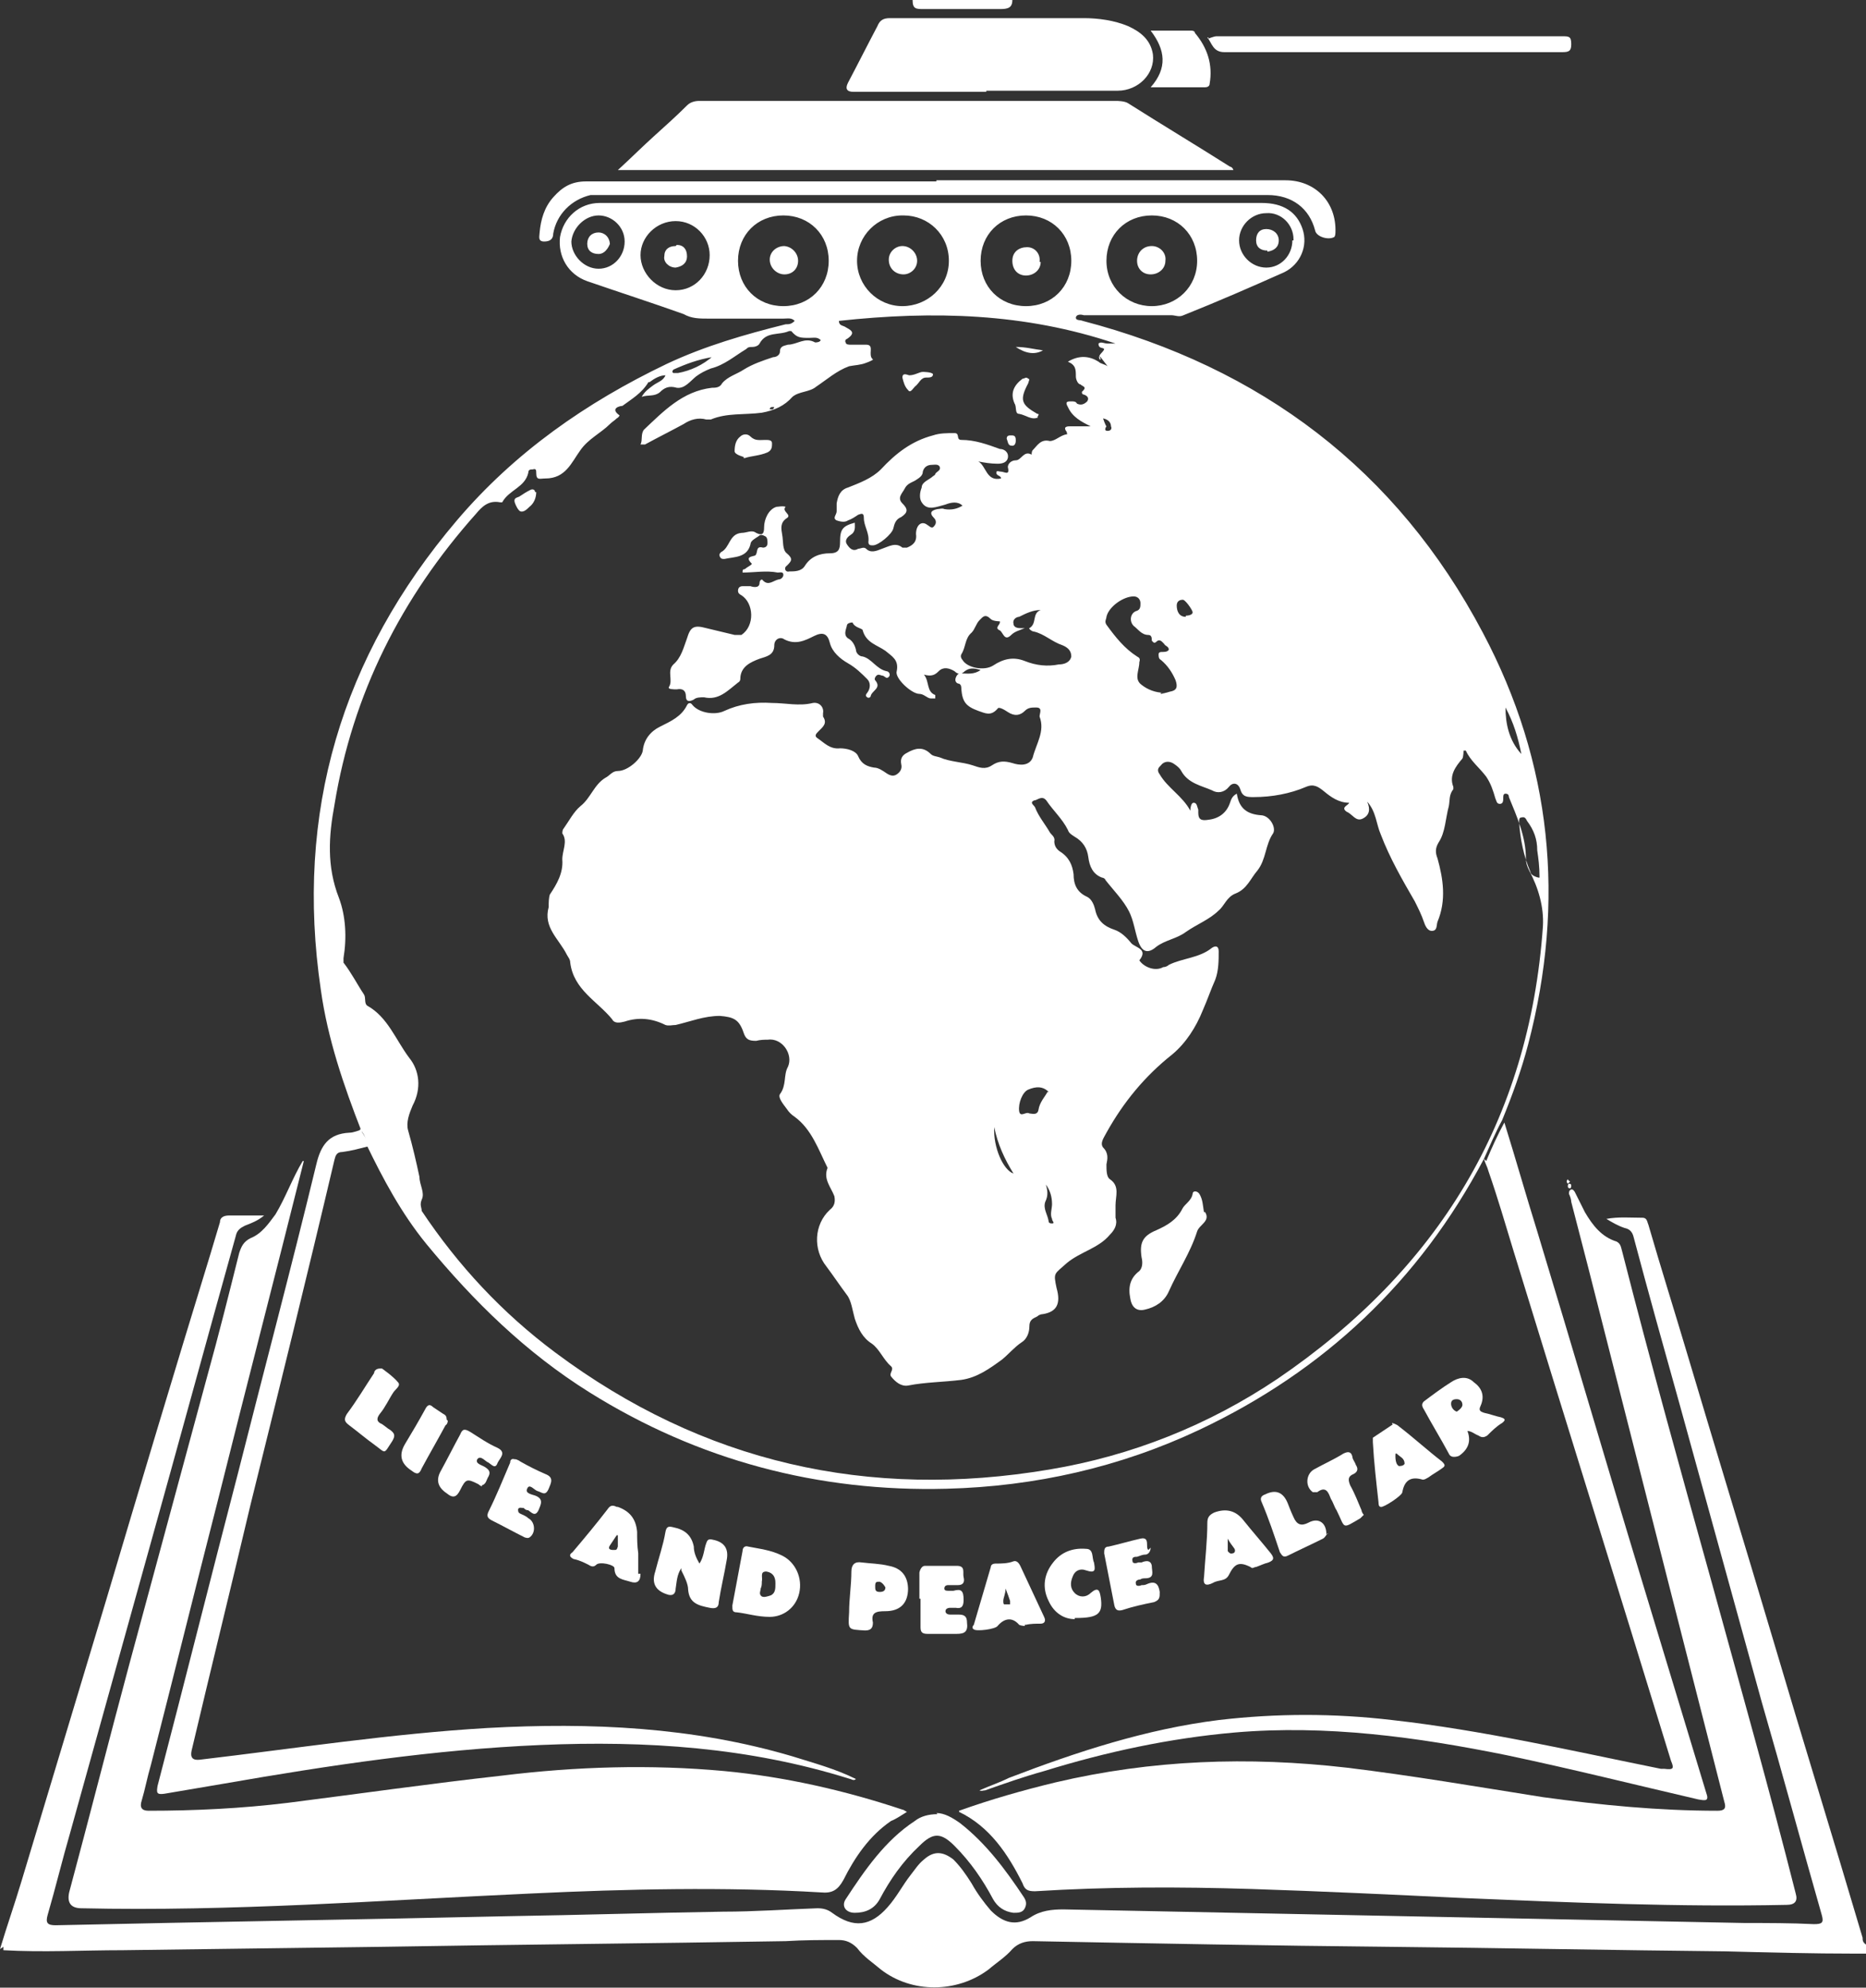
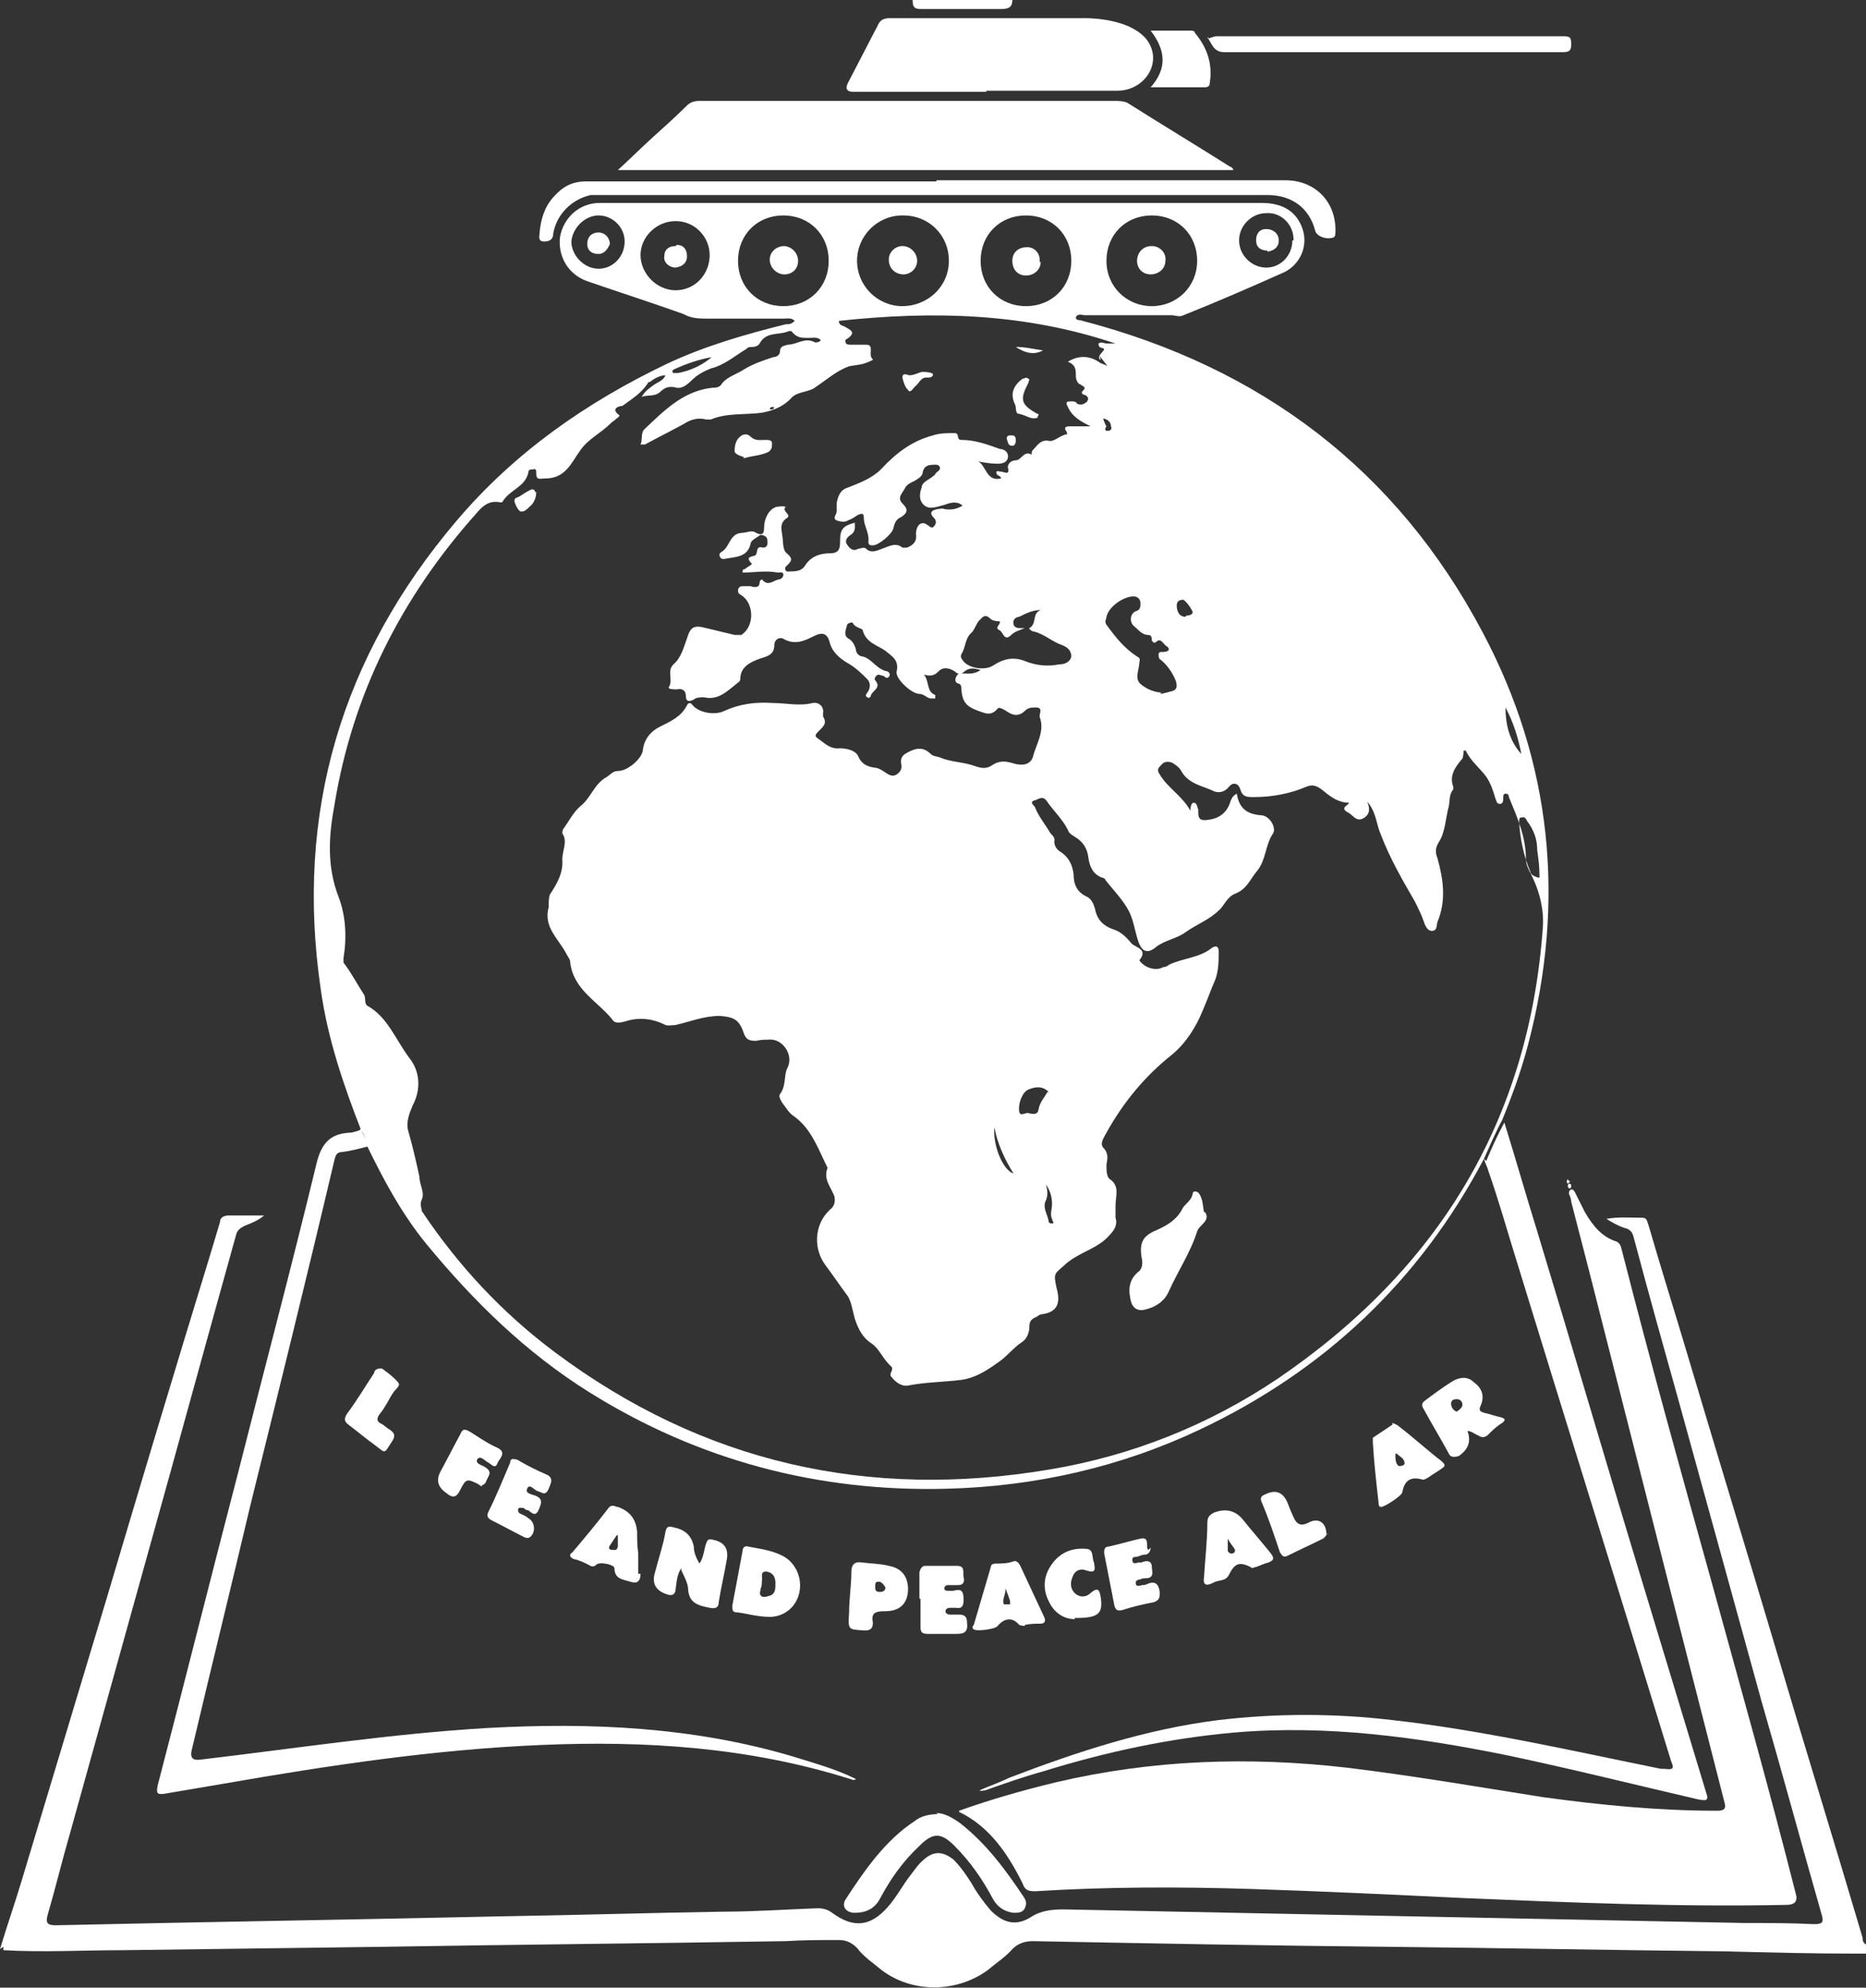
<svg xmlns="http://www.w3.org/2000/svg" id="Layer_2" data-name="Layer 2" viewBox="0 0 16.46 17.53">
  <rect x="0" y="0" width="16.46" height="17.53" fill="#333333" stroke="none" />
  <g id="Layer_2-2" data-name="Layer 2">
    <g id="Layer_1-2" data-name="Layer 1-2">
      <g>
        <path d="M0,17.19c.06-.2,.13-.4,.19-.6l.75-2.49c.3-1.01,.6-2.01,.91-3.02,.03-.1,.06-.2,.09-.3,0-.04,.03-.06,.08-.06h.31c-.06,.05-.12,.07-.17,.09-.04,.02-.07,.04-.08,.09-.26,.93-.51,1.85-.77,2.78-.23,.83-.46,1.65-.69,2.48-.07,.24-.13,.49-.2,.73-.02,.07,0,.09,.07,.09,1.33-.03,2.66-.05,3.99-.08,.63-.01,1.27-.03,1.9-.04,.28,0,.55-.02,.83-.03,.05,0,.09,.01,.13,.04,.19,.14,.34,.12,.49-.05,.08-.09,.13-.19,.2-.28,.04-.05,.07-.1,.12-.14,.09-.08,.17-.07,.26,0,.06,.06,.11,.13,.16,.21,.05,.09,.11,.17,.17,.24,.11,.11,.22,.14,.35,.06,.09-.06,.19-.07,.29-.07,2,.04,4.01,.08,6.01,.12,.2,0,.41,0,.61,.01,.07,0,.09-.01,.07-.08-.18-.63-.35-1.26-.53-1.88-.24-.87-.48-1.74-.72-2.61-.14-.5-.28-1-.41-1.49-.01-.04-.03-.07-.08-.08-.06-.02-.11-.05-.16-.08,.11-.02,.21-.01,.32-.01,.04,0,.04,.04,.05,.06,.11,.38,.23,.76,.34,1.13,.25,.84,.51,1.69,.76,2.53,.26,.88,.53,1.75,.79,2.63,0,.02,0,.04,.03,.06v.08h-.09c-.38,0-.77-.01-1.15-.02-.99-.01-1.98-.03-2.96-.04-1.05-.01-2.1-.03-3.15-.05-.07,0-.13,.02-.18,.07-.06,.07-.14,.12-.21,.18-.28,.21-.68,.21-.95,0-.07-.06-.15-.11-.21-.19-.05-.05-.1-.07-.16-.07-.16,0-.31,0-.47,.01-1.19,.02-2.38,.03-3.56,.05-.76,.01-1.53,.02-2.29,.03-.35,0-.7,.02-1.05,0v-.03l-.03,.02Z" style="fill: #fff;" />
        <path d="M8.93,0c0,.07-.04,.08-.11,.08h-.67c-.07,0-.1,0-.1-.08h.88Z" style="fill: #fff;" />
        <path d="M3.19,9.98c-.16-.41-.3-.82-.36-1.25-.23-1.56,.18-2.94,1.2-4.14,.51-.6,1.14-1.04,1.85-1.38,.34-.16,.69-.26,1.05-.35,.03,0,.05,0,.08-.03-.03-.03-.06-.02-.1-.02h-.66c-.08,0-.15,0-.22-.04-.28-.1-.56-.19-.85-.29-.17-.06-.26-.22-.24-.39,.03-.17,.17-.3,.35-.3h5.84c.19,0,.31,.08,.36,.23,.05,.15-.02,.31-.16,.38-.29,.13-.59,.26-.89,.38-.04,.02-.07,0-.11,0h-.77s-.06-.02-.07,.02c0,.03,.04,.02,.06,.03,1.57,.41,2.77,1.31,3.53,2.75,.61,1.15,.73,2.37,.4,3.63-.06,.23-.14,.45-.23,.67-.06,.11-.11,.23-.16,.34-.57,1.08-1.41,1.87-2.51,2.39-.7,.33-1.45,.5-2.23,.52-1.13,.03-2.19-.25-3.15-.85-.56-.35-1.02-.8-1.44-1.31-.22-.27-.38-.57-.53-.88,0-.05-.02-.1-.06-.13h.02ZM9.71,3.17h.01s-.01,0-.02,0c-.02-.04,.03-.06,.04-.09-.01-.02-.05,0-.05-.05,.02-.02,.05,0,.08,0,.02,0,.05,0,.07,0-.8-.27-1.61-.29-2.44-.2,0,.04,.03,.04,.05,.05,.05,.03,.11,.05,.02,.11-.01,0-.02,.02-.01,.03,0,.02,.03,.02,.04,.02,.05,0,.09,0,.14,0,.08,0,.01,.09,.06,.13,.01,0-.03,.02-.06,.03-.05,.02-.1,.02-.15,.03-.11,.04-.2,.12-.29,.18-.06,.05-.15,.04-.21,.09-.07,.08-.16,.12-.27,.14-.15,.02-.31,0-.45,.06h-.04c-.07-.02-.14,0-.2,.04-.11,.06-.23,.12-.34,.18-.02,0-.05,0-.04,0,.02-.04,0-.09,.03-.13,.17-.16,.34-.34,.6-.37,.03,0,.07,0,.09-.04,.05-.06,.13-.08,.19-.12,.08-.05,.17-.08,.26-.11,.03,0,.06-.02,.06-.05,0-.05,.04-.05,.07-.06,.08,0,.15-.07,.24-.02,.01,0,.04,0,.05-.02-.03-.03-.06-.02-.1-.02-.08,0-.11,0-.16-.06h-.02c-.09,.04-.2,0-.26,.11-.01,.02-.04,.03-.06,.03-.03,0-.04,0-.06,.02-.1,.06-.19,.14-.31,.17-.05,.02-.09,.04-.13,.07-.05,.04-.1,.11-.17,.1-.07-.02-.11,0-.15,.04-.05,.04-.1,.02-.16,.04,.03-.05,.06-.07,.1-.1s.09-.04,.11-.09h0c-.05,0-.1,.03-.14,.06h-.01c-.06,.1-.15,.15-.23,.21-.02,0-.11,.02-.03,.08,.01,0,0,.02-.02,.03-.02,.02-.04,.03-.06,.05-.08,.08-.19,.13-.26,.23-.08,.11-.13,.25-.31,.25-.05,0-.08,.02-.08-.05,0-.02,0-.04-.03-.03-.02,0-.04,0-.04,.03-.03,.13-.17,.15-.23,.26h-.02c-.1-.02-.16,.04-.21,.1-.66,.74-1.09,1.59-1.25,2.57-.05,.27-.07,.54,.04,.82,.06,.16,.07,.35,.04,.53v.04c.07,.09,.12,.19,.18,.28,.02,.03,0,.08,.03,.1,.18,.1,.25,.3,.37,.46,.09,.11,.11,.27,.03,.42-.03,.07-.06,.15-.04,.22,.04,.14,.07,.27,.1,.41,0,.07,.05,.14,.02,.2-.02,.05,0,.07,0,.1,.32,.48,.71,.9,1.18,1.25,1.3,.97,2.76,1.3,4.36,1.03,.72-.12,1.4-.39,2.01-.8,1.41-.96,2.22-2.27,2.34-3.99,.01-.17-.04-.34-.12-.49-.02-.04-.03-.07-.03-.11,0-.19-.08-.37-.15-.54,0-.02-.01-.03-.03-.03s-.02,.02-.02,.04,0,.05-.03,.05-.03-.03-.04-.05c-.02-.07-.04-.13-.08-.19-.06-.08-.14-.14-.18-.23h-.02s0,.05-.01,.07c-.06,.07-.12,.15-.08,.25v.02c-.04,.05-.03,.1-.04,.15-.03,.11-.03,.23-.09,.32-.03,.05-.03,.09-.01,.14,.05,.18,.08,.37,0,.56-.01,.03,0,.08-.05,.08-.04,0-.06-.05-.07-.08-.02-.06-.05-.12-.08-.18-.11-.19-.22-.38-.3-.59-.04-.09-.04-.2-.12-.29,.03,.07,.02,.12-.04,.15s-.09-.04-.14-.06c-.06-.04,.02-.06,.02-.08-.09,0-.16-.05-.22-.1-.05-.04-.09-.07-.16-.04-.14,.06-.3,.09-.46,.09-.06,0-.1,0-.12-.07-.02-.06-.07-.06-.1-.02-.04,.05-.1,.06-.15,.03-.09-.04-.21-.06-.27-.17-.01-.02-.03-.04-.06-.06-.04-.03-.09-.03-.12,.01-.02,.02-.04,.04-.01,.08,.07,.12,.2,.19,.27,.32h0s0-.07,.03-.07,.03,.04,.04,.06v.03c0,.06,.03,.07,.09,.06,.09-.01,.16-.06,.19-.15,.01-.03,.02-.06,.06-.08,.02,.13,.09,.18,.21,.19,.08,0,.14,.11,.11,.16-.07,.1-.06,.23-.14,.33-.06,.07-.09,.16-.19,.2-.08,.03-.1,.11-.15,.15-.08,.08-.19,.12-.29,.19-.08,.06-.18,.07-.26,.13-.08,.07-.13,.04-.16-.05s-.04-.18-.08-.26c-.05-.1-.14-.19-.21-.28,0-.01-.02-.02-.03-.02-.08-.03-.11-.1-.12-.18s-.05-.14-.12-.18c-.03-.02-.05-.03-.06-.06-.05-.1-.13-.17-.19-.26-.04-.05-.08,0-.11,0-.04,.02,0,.04,.01,.06,.03,.08,.09,.15,.13,.22,.01,.02,.05,.04,.04,.08,0,.04,.02,.07,.05,.09,.08,.05,.11,.12,.12,.2,0,.09,.03,.16,.12,.2,.04,.02,.06,.07,.07,.11,.02,.1,.08,.15,.17,.18,.06,.02,.11,.07,.15,.12,.04,.04,.15,.05,.07,.15h0c.04,.06,.14,.1,.21,.06,.02,0,.04-.01,.05-.02,.12-.06,.27-.06,.38-.15,.03-.02,.06-.02,.06,.03,0,.08,0,.17-.03,.25-.04,.09-.07,.18-.11,.27-.06,.15-.15,.29-.27,.39-.24,.19-.43,.42-.58,.69-.02,.04-.06,.09-.03,.13,.05,.05,.04,.1,.03,.15,0,.05,0,.11,.03,.13,.09,.06,.05,.15,.05,.23v.11c.02,.06-.01,.11-.05,.15-.1,.12-.26,.15-.38,.25-.11,.1-.12,.08-.09,.22,.04,.14,0,.21-.12,.23-.02,0-.04,.01-.05,.02-.04,.02-.07,.03-.07,.09,0,.05-.02,.11-.07,.14-.06,.04-.11,.1-.17,.15-.11,.08-.22,.16-.36,.18-.16,.02-.32,.02-.47,.05-.06,.01-.11-.03-.15-.08-.02-.03,.03-.06,0-.09-.07-.06-.1-.15-.17-.2-.08-.05-.12-.13-.15-.22-.02-.07-.03-.16-.07-.21-.06-.08-.12-.17-.18-.25-.12-.15-.11-.37,.03-.5,.04-.03,.05-.07,.04-.12-.03-.08-.1-.15-.06-.25-.08-.16-.14-.34-.29-.45-.03-.02-.05-.04-.07-.07-.03-.04-.08-.1-.06-.13,.06-.08,.03-.17,.07-.24,.05-.11-.05-.26-.18-.24-.03,0-.06,0-.1,.01-.06,0-.09-.01-.11-.07-.04-.12-.09-.14-.21-.15-.14,0-.26,.05-.39,.08-.03,0-.06,.01-.09,0-.12-.06-.24-.07-.36-.03-.04,.01-.09,.02-.11-.02-.13-.16-.34-.26-.37-.5,0-.03-.02-.05-.03-.07-.07-.14-.21-.24-.16-.42v-.03s0-.05,.01-.08c.06-.09,.12-.19,.11-.31,0-.08,.05-.16,0-.23,0,0,0-.03,.01-.04,.05-.07,.09-.15,.15-.2,.09-.07,.12-.19,.22-.25,.04-.02,.06-.06,.11-.06,.09,0,.21-.11,.22-.18,.01-.1,.07-.17,.15-.21,.1-.05,.19-.09,.24-.19,.01-.02,.03-.03,.05,0,.06,.07,.2,.09,.28,.05,.13-.06,.27-.08,.42-.07,.12,0,.24,.03,.36,0,.06-.01,.1,.04,.09,.09v.03c.04,.06,0,.09-.04,.13-.02,.02-.04,.04-.01,.06,.06,.04,.11,.1,.2,.09,.06,0,.14,.02,.16,.07,.03,.07,.08,.09,.14,.1,.04,0,.08,.03,.11,.05s.06,.03,.09,.01,.05-.05,.04-.09c-.01-.05,.01-.08,.05-.1,.07-.04,.14-.06,.21,.01,.02,.02,.05,.02,.08,.03,.09,.04,.2,.04,.29,.07,.06,.02,.11,.04,.17,0s.11-.04,.18-.02c.06,.02,.15,.03,.18-.05,.03-.12,.11-.23,.06-.36,0-.03,.03-.08-.03-.08-.04,0-.07,0-.1,.03-.04,.04-.09,.05-.15,.01-.03-.02-.08-.05-.09-.03-.06,.07-.11,.04-.17,.02-.11-.04-.14-.08-.15-.19,0-.02,0-.04-.02-.05-.02,0-.04-.02-.03-.05s.03-.05,.06-.04c.05,0,.1,.01,.16-.03-.06-.02-.1-.02-.14,.01-.03,.03-.06,.03-.09,0-.05-.03-.1-.04-.14,0-.03,.03-.06,.05-.13,.03,.05,.06,.02,.15,.1,.18v.03s-.02,0-.04,0c-.03,0-.06-.04-.1-.04-.07,0-.22-.14-.2-.2,.02-.1-.04-.13-.1-.18-.07-.05-.17-.07-.2-.18,0-.02-.07-.02-.09-.07,0,0-.05,0-.05,.03-.01,.04-.03,.08,.01,.11,.04,.02,.06,.06,.07,.1,0,.03,.03,.06,.06,.06,.08,.02,.12,.11,.21,.13,.02,0,.04,.03,.02,.05s-.03,0-.05-.01c-.02,0-.04-.02-.06,0-.01,.01-.02,.03-.01,.04,.06,.07-.03,.09-.04,.14,0,.01-.02,.02-.03,.01-.02-.01-.01-.03,0-.04,.03-.04,.03-.09,0-.12-.05-.05-.1-.1-.17-.14s-.14-.1-.16-.18-.06-.1-.14-.06-.16,.08-.26,.03c-.04-.03-.09,0-.09,.05,0,.09-.07,.1-.13,.12-.08,.03-.17,.07-.17,.18,0,0,0,.02-.02,.03-.09,.07-.17,.16-.3,.13-.03,0-.07,0-.09,.02-.04,.02-.07,.02-.07-.03s-.03-.07-.08-.06c-.03,0-.08,0-.07-.02,.04-.06-.02-.14,.04-.2,.07-.06,.09-.15,.12-.23,.03-.1,.06-.12,.17-.09,.08,.02,.17,.04,.25,.06h.06c.12-.08,.11-.28,0-.35-.02-.01-.03-.02-.03-.04,0-.03,.02-.04,.04-.04h.07s.08,.03,.08-.03c0-.02,.02-.04,.03-.02,.05,.05,.09,0,.14-.01,.02,0,.04-.02,.04-.04,0-.03-.03-.02-.05-.02-.1-.02-.21,0-.31,0,0-.02,0-.03,.02-.03,.02-.02,.07-.04,.06-.05-.06-.06,0-.06,.03-.07,.03-.02,0-.09,.07-.07,.02,0,.04-.01,.04-.04,0-.02,0-.05-.02-.06-.02-.01-.04-.02-.06,0-.03,.02-.07,.04-.07,.07-.03,.12-.14,.11-.23,.13-.02,0-.03,0-.04-.02-.01-.02,0-.03,.01-.04,.08-.04,.07-.16,.18-.17,.05,0,.09-.03,.13,0,.06,.03,.07,0,.07-.05,0-.07,.04-.16,.11-.18,.02,0,.05-.01,.08,0-.04,.04,.06,.07,.01,.1-.06,.04-.05,.09-.04,.15,.01,.05,0,.13,.04,.16,.06,.05,.04,.07,0,.11-.03,.02-.01,.06,.02,.05,.05,0,.11,0,.14-.05,.05-.08,.13-.11,.22-.11,.08,0,.09-.04,.09-.1,0-.11,.02-.14,.13-.17,0,.04,.01,.08-.04,.11-.03,.02-.05,.05-.03,.08,.02,.03,.05,.07,.1,.04,.02,0,.05-.02,.07,0,.04,.04,.09,.02,.14,0,.06-.02,.12-.06,.18-.01h.04c.05-.02,.09-.05,.08-.12,0-.08,.05-.12,.1-.08,.02,.01,.04,.04,.06,.01,.02-.02,.02-.05,0-.07-.05-.05-.02-.07,.03-.08,.02,0,.04-.01,.06,0,.06,.01,.11,0,.16-.03-.04-.04-.1-.03-.15-.01-.08,.02-.16,.06-.21-.02-.02-.03-.02-.08,0-.13,0-.05,.07-.07,.1-.1,0,0,.02-.01,.02-.02,.01-.02,.05-.03,.04-.06-.01-.03-.05-.02-.07-.02-.04,0-.07,.02-.08,.06,0,.04-.04,.06-.07,.08-.04,.02-.07,.03-.09,.07-.02,.04-.07,.08-.02,.13,.05,.05,.05,.08-.01,.12-.05,.02-.06,.06-.07,.1-.01,.05-.13,.15-.18,.15-.02,0-.04,0-.04-.03,.01-.08-.04-.14-.04-.21,0-.05-.02-.04-.05-.03-.03,.02-.06,.04-.09,.05-.03,.02-.07,.01-.1,0-.04-.02,0-.05,0-.08v-.07c.01-.06,.03-.12,.1-.14,.1-.04,.21-.08,.29-.16,.13-.14,.27-.25,.46-.3,.06-.02,.12-.02,.19-.02,.05,0,.01,.06,.06,.06,.12,0,.23,.04,.34,.08,.04,0,.08,.03,.07,.08-.01,.04-.05,.05-.09,.05-.06,0-.12-.01-.17-.02,.07,.04,.07,.18,.2,.15,0-.03-.05-.02-.04-.06,.01-.01,.02,0,.04,0,.03,0,.08,.04,.06-.04,0-.03,.03-.06,.07-.06,.05,0,.07-.09,.14-.05,0-.01,0-.03,.01-.04,.04-.04,.07-.1,.15-.08,.05,0,.09-.05,.15-.06,.01,0,0,0,0-.02-.04-.05,.01-.05,.03-.05,.06,0,.12,0,.18,0-.08-.04-.16-.08-.2-.17-.03-.05,0-.05,.03-.05,.02,0,.04,0,.05,.02,.04,.02,.07,0,.09-.02,.02-.03,0-.05-.03-.06-.02,0-.02-.03-.01-.03,.04-.04,0-.04-.02-.06-.02,0-.04-.04-.04-.07,0-.06,0-.1-.07-.13,.1-.06,.19-.05,.27,0,.02,.02,.05,.02,.08,.04l-.07-.09Zm-1.06-.87c0,.23,.17,.4,.4,.4s.4-.17,.4-.4-.17-.4-.4-.4-.4,.17-.4,.4Zm-.69-.4c-.22,0-.4,.18-.4,.4s.18,.4,.4,.4,.41-.17,.41-.4-.18-.4-.4-.4h-.01Zm2.2,0c-.23,0-.4,.17-.4,.4s.18,.4,.4,.4,.4-.17,.4-.4-.17-.4-.4-.4Zm-3.65,.4c0,.23,.17,.4,.4,.4s.4-.17,.4-.4-.17-.4-.4-.4-.4,.17-.4,.4Zm2.31,3.18s-.06,0-.08-.02c-.05-.05-.07-.02-.1,.01-.03,.03-.04,.08-.07,.11-.06,.05-.05,.13-.09,.19-.01,.02,0,.04,.01,.05,.04,.07,.19,.1,.27,.05,.09-.06,.18-.08,.28-.04,.1,.04,.2,.05,.3,.03,.05,0,.1-.02,.11-.07,0-.05-.03-.08-.08-.1-.09-.03-.16-.1-.25-.12-.02,0-.05-.03-.04-.03,.07-.04,.02-.13,.1-.16-.07,0-.13,.03-.19,.06-.02,0-.06,.02-.05,.06,0,.03,.03,.04,.06,.04h.04c-.05,.02-.09,.03-.12,.06-.06,.06-.07-.02-.1-.04-.05-.02,0-.05,0-.07h0Zm-2.56-3.23c0-.16-.13-.3-.3-.3s-.31,.14-.31,.3,.14,.31,.31,.31,.3-.14,.3-.31Zm3.98,3.87s.05-.01,.08-.02c.06-.01,.07-.04,.05-.1-.03-.07-.07-.13-.13-.18-.02-.01-.02-.03-.02-.05s.02-.02,.03-.02c.02,0,.05,0,.06-.02,0-.03-.03-.03-.04-.05-.02-.02-.04-.05-.07-.02-.02,.02-.03,0-.04-.01,0-.02,0-.05-.03-.05-.06,0-.09-.05-.13-.08-.04-.04-.03-.11,.02-.13,.04-.01,.04-.04,.04-.07s-.02-.06-.06-.06c-.09,0-.22,.09-.24,.18,0,.02-.02,.04,0,.07,.08,.11,.16,.21,.27,.28,.02,.01,.03,.02,.02,.05,0,.07-.05,.15,.02,.2,.05,.04,.12,.07,.2,.07h-.03Zm1.17-4.01c0-.13-.11-.24-.24-.23-.13,0-.24,.11-.24,.24s.11,.24,.24,.24,.23-.11,.23-.24h.01Zm-5.9,.02c0-.13-.11-.23-.23-.23s-.23,.11-.24,.23c0,.12,.11,.24,.24,.24s.23-.11,.23-.24Zm3.74,7.5c-.05-.05-.11-.05-.18-.02-.05,.02-.09,.12-.08,.19,.01,.06,.06,0,.09,.02,.02,0,.07,.02,.08-.03,.01-.07,.06-.12,.08-.16h.01Zm4.33-1.9c0-.09-.01-.16-.02-.23,0-.1-.03-.18-.09-.26-.01-.02-.02-.04-.05-.03-.02,0-.02,.02-.02,.04,.01,.15,.04,.3,.1,.44,0,.02,.03,.04,.07,.05h.01Zm-4.81,2.21c-.01,.18,.08,.38,.17,.41-.08-.13-.14-.26-.17-.41Zm4.51-3.7c0,.14,.03,.29,.14,.41-.03-.15-.07-.28-.14-.41Zm-4.06,4.19c.02,.06,.03,.11,0,.17-.02,.06,.02,.11,.03,.17,0,.02,.02,.02,.03,.02,.03,0,0-.02,0-.04-.02-.04,0-.09,0-.13,0-.07-.02-.13-.06-.18h0ZM6.28,3.15c-.12,.02-.23,.06-.34,.11,0,0-.02,.02,0,.03,0,0,.02,0,.04,0,.11-.02,.22-.07,.31-.15h0Zm4.18,2.28s.06,0,.06-.03c0-.02-.07-.12-.09-.11-.02,0-.05,.01-.05,.05,0,.05,.02,.1,.08,.1h0Zm-.73-1.74s.02,.06,.03,.07c0,0-.03,.04,.01,.04,.03,0,.04-.02,.03-.04,0-.03-.02-.06-.07-.07Zm-2.9-.1h-.02s-.02,0-.02,.02c0,0,.01,0,.02,0s.01,0,.02-.02h0Zm-.51-.45h-.02s0,0,.01,0h.01Zm3.1-.33h.02s.01,0,.02,0c0,0-.01,0-.02,0,0,0-.01,0-.02,0Z" style="fill: #fff;" />
-         <path d="M2.68,10.24c-.25,1-.51,2-.76,3-.2,.78-.39,1.55-.59,2.33-.03,.1-.05,.21-.08,.31-.02,.06,0,.09,.06,.09,.41,0,.82-.02,1.23-.07,.63-.08,1.26-.17,1.89-.24,.65-.08,1.31-.1,1.96-.04,.53,.05,1.06,.17,1.57,.34,.01,0,.02,.01,.04,.02-.05,.03-.09,.06-.14,.08-.19,.13-.32,.32-.42,.52-.05,.09-.1,.12-.2,.11-.85-.05-1.71-.03-2.56,.01-1.32,.06-2.64,.16-3.96,.13q-.14,0-.11-.14c.18-.67,.35-1.34,.53-2.01,.23-.85,.46-1.7,.69-2.55,.1-.36,.19-.72,.28-1.08,.02-.06,.04-.1,.1-.13,.1-.04,.16-.13,.22-.21,.09-.15,.15-.32,.24-.47h0Z" style="fill: #fff;" />
        <path d="M8.46,15.97c.28-.1,.56-.18,.85-.25,.85-.2,1.7-.23,2.57-.13,.58,.07,1.16,.17,1.73,.26,.51,.07,1.02,.12,1.54,.12,.06,0,.08-.02,.06-.08-.16-.63-.32-1.25-.48-1.88-.24-.94-.48-1.89-.72-2.83-.05-.19-.1-.39-.15-.58,0-.02-.01-.05-.02-.07,0-.02,0-.03,.02-.04,.02,0,.02,.01,.03,.02,.03,.06,.06,.12,.09,.18,.07,.12,.15,.22,.28,.26,.04,.02,.04,.06,.05,.09,.25,.98,.52,1.95,.79,2.92,.25,.91,.51,1.83,.74,2.74q.03,.1-.08,.1c-.95,.02-1.9-.02-2.85-.06-.62-.03-1.25-.06-1.87-.08-.64-.02-1.27-.02-1.91,.02-.06,0-.09-.01-.11-.07-.13-.26-.29-.5-.56-.63v-.02s0,0,0,0Z" style="fill: #fff;" />
        <path d="M10.89,1.5H5.45c.12-.11,.22-.21,.32-.3,.1-.09,.2-.18,.29-.27,.03-.03,.07-.04,.11-.04h3.68s.07,0,.1,.02c.3,.19,.6,.37,.9,.56,0,0,.02,0,.03,.03h.01Z" style="fill: #fff;" />
        <path d="M13.11,10.24c.05-.12,.1-.23,.16-.34,.1,.32,.19,.64,.29,.96,.31,1.02,.61,2.05,.92,3.07,.19,.63,.38,1.25,.57,1.88,.03,.08-.01,.07-.07,.06-.56-.13-1.12-.27-1.69-.39-.79-.16-1.59-.27-2.4-.2-.57,.05-1.13,.17-1.68,.34-.18,.05-.35,.11-.52,.17-.02,0-.03,.01-.05,0,.09-.04,.18-.07,.26-.11,.6-.23,1.21-.43,1.85-.51,.51-.06,1.02-.06,1.53,0,.8,.09,1.58,.27,2.37,.43h.03c.08,.01,.09,0,.06-.07-.46-1.5-.93-3-1.39-4.5-.07-.23-.14-.47-.22-.7-.01-.04-.03-.07-.04-.11l.02,.02Z" style="fill: #fff;" />
        <path d="M3.19,9.98s.06,.08,.06,.13c-.08,.02-.15,.04-.23,.05-.05,0-.06,.03-.07,.07-.24,1.02-.49,2.03-.74,3.04-.17,.72-.35,1.45-.52,2.17q-.02,.09,.07,.08c.85-.1,1.69-.23,2.54-.28,.91-.05,1.81-.01,2.69,.25,.19,.06,.38,.11,.56,.2-.02,.02-.04,0-.05,0-.89-.28-1.8-.34-2.73-.3-.94,.04-1.87,.18-2.79,.34-.18,.03-.35,.06-.53,.09-.07,.01-.07-.01-.06-.07,.24-.92,.47-1.84,.71-2.76,.23-.91,.47-1.81,.69-2.72,.04-.17,.11-.27,.29-.28,.04,0,.08-.02,.12-.03v.02Z" style="fill: #fff;" />
        <path d="M8.7,.81h-1.17q-.09,0-.05-.08c.09-.17,.17-.33,.26-.5,.02-.05,.05-.07,.11-.07h1.71c.13,0,.27,.02,.39,.07,.11,.05,.2,.12,.22,.25,.02,.17-.13,.32-.31,.32h-1.16Z" style="fill: #fff;" />
        <path d="M8.26,1.59h3.08c.26,0,.45,.19,.44,.46,0,0,0,.03-.01,.04-.05,.03-.16,0-.17-.06-.05-.19-.2-.31-.42-.31H5.21c-.17,.04-.3,.17-.33,.34,0,.05-.03,.07-.08,.07-.06,0-.04-.05-.04-.08,.01-.11,.04-.22,.12-.31,.08-.09,.16-.14,.29-.14h3.09Z" style="fill: #fff;" />
        <path d="M8.26,15.99c.07,0,.14,.04,.21,.09,.23,.18,.4,.41,.56,.65,.02,.03,.03,.06,.01,.1-.02,.04-.06,.04-.1,.04-.08-.01-.14-.05-.18-.12-.09-.17-.2-.33-.34-.47-.12-.12-.19-.12-.31,0-.15,.14-.26,.3-.35,.47-.05,.09-.13,.12-.22,.12-.08,0-.12-.06-.08-.12,.17-.26,.35-.52,.61-.69,.05-.04,.12-.06,.2-.06h0Z" style="fill: #fff;" />
        <path d="M10.66,.34s.05-.02,.07-.02h3.05c.06,0,.08,0,.08,.07,0,.06-.02,.07-.08,.07h-2.98c-.1,0-.11-.08-.15-.13h.01Z" style="fill: #fff;" />
        <path d="M6.01,13.83c-.04,.06-.04,.12-.05,.18,0,.05-.03,.07-.08,.05q-.15-.05-.1-.2c.03-.12,.07-.23,.09-.35,.01-.05,.03-.05,.07-.04,.1,.02,.16,.07,.18,.17,0,.05,.02,.1,.05,.15,.04-.06,.04-.13,.06-.18,.01-.03,.02-.04,.06-.03q.15,.03,.12,.18c-.02,.12-.05,.24-.07,.37,0,.05-.03,.06-.08,.05-.1-.02-.18-.04-.19-.16,0-.05-.03-.11-.06-.17v-.02Z" style="fill: #fff;" />
        <path d="M12.94,12.61q.06,.14-.07,.23s-.07,.03-.09-.02c-.07-.13-.15-.26-.22-.39-.02-.03-.02-.05,0-.07,.08-.06,.16-.12,.24-.17,.06-.04,.14-.06,.2,0,.07,.05,.1,.12,.06,.21-.02,.04,0,.05,.03,.06,.05,.01,.1,.03,.15,.04,.03,.01,.05,.02,.01,.05-.05,.03-.09,.07-.13,.11-.03,.02-.05,.02-.08,0-.03-.01-.06-.04-.1-.04h0Zm-.09-.16s.05-.03,.05-.06-.02-.05-.05-.05-.05,.01-.05,.04,.02,.06,.05,.07Z" style="fill: #fff;" />
        <path d="M6.79,14.26c-.11,0-.2-.03-.29-.04-.04,0-.04-.02-.04-.06,.03-.16,.06-.32,.09-.48,0-.03,.02-.05,.05-.04,.1,.02,.2,.03,.3,.08,.12,.06,.18,.2,.15,.33-.03,.13-.14,.21-.26,.21Zm.05-.3c0-.05-.02-.09-.08-.1-.06,0-.03,.05-.04,.09,0,.02,0,.04-.01,.06,0,.02-.02,.05,.01,.07,.02,.01,.05,0,.08-.01,.04-.02,.04-.06,.04-.1h0Z" style="fill: #fff;" />
        <path d="M12.28,12.55s.04,.01,.06,.03c.13,.1,.25,.21,.38,.31,.03,.03,.03,.04,0,.06-.04,.03-.08,.05-.12,.08-.02,.01-.03,.02-.05,.02-.1-.03-.16,0-.18,.11,0,.03-.17,.14-.19,.13-.02,0-.02-.03-.02-.04-.02-.18-.04-.35-.05-.53v-.04c.06-.04,.12-.08,.18-.12h-.01Zm.03,.27s-.01,.09,.03,.11c.01,0,.04,0,.05-.02,0-.05-.04-.06-.07-.09h-.01Z" style="fill: #fff;" />
        <path d="M10.62,13.92c.01-.17,.03-.33,.03-.49,0-.05,.02-.07,.06-.09q.16-.06,.26,.07c.08,.1,.16,.19,.24,.29,.03,.04,.03,.06-.02,.08-.04,.01-.08,.03-.11,.04-.02,0-.03,.02-.05,0-.1-.05-.14-.03-.19,.07-.03,.06-.09,.04-.14,.07-.06,.03-.09,.02-.08-.05h0Zm.21-.36v.12s.02,.03,.04,.02c.02,0,.03-.02,.02-.04-.02-.03-.04-.05-.06-.09h0Z" style="fill: #fff;" />
        <path d="M5.65,13.88q0,.1-.09,.07c-.06-.02-.14-.02-.14-.12,0-.03-.13-.06-.16-.03-.02,.02-.04,.02-.07,0-.04-.02-.08-.04-.13-.05-.04-.02-.04-.04-.01-.06,.11-.13,.21-.25,.31-.38,.02-.03,.04-.04,.08-.02h.01c.11,.04,.16,.11,.17,.22,0,.06,0,.12,.01,.19v.18h.02Zm-.2-.34h-.01s-.04,.06-.06,.09,0,.04,.03,.04,.03,0,.04-.03v-.1Z" style="fill: #fff;" />
        <path d="M9.04,14.34s-.03,0-.05-.01c-.06-.07-.13-.06-.19,.01-.02,.03-.19,.05-.21,.03-.02-.01-.01-.03,0-.04,.05-.17,.1-.34,.15-.51,0-.02,.02-.03,.04-.03,.05,0,.11,0,.16-.02,.03-.01,.05,.02,.06,.04,.07,.15,.14,.3,.21,.45,.02,.04,0,.06-.03,.06-.04,0-.09,0-.13,.01h-.01Zm-.17-.33c0,.05-.02,.08-.02,.11,0,.01,0,.03,.01,.03h.05s0-.02,0-.03c-.01-.03-.02-.06-.04-.11Z" style="fill: #fff;" />
        <path d="M8.01,14.01c0,.13-.07,.2-.2,.2-.08,0-.13,.01-.11,.1,0,.05-.02,.07-.07,.07-.15-.01-.15,0-.14-.16,0-.12,.02-.24,.02-.36,0-.06,.03-.09,.09-.08,.08,.01,.16,.01,.24,.03,.11,.02,.17,.09,.17,.21h0Zm-.2-.01s-.02-.04-.05-.05c-.03,0-.04,0-.04,.04,0,.03,0,.05,.04,.05,.03,0,.05-.01,.05-.04Z" style="fill: #fff;" />
        <path d="M10.15,.77c.15-.17,.13-.33,0-.5h.36s.03,0,.03,.02c.11,.13,.16,.28,.13,.45,0,.02-.02,.03-.04,.03h-.48Z" style="fill: #fff;" />
        <path d="M4.55,12.87s.03,.01,.04,.02c.07,.04,.15,.08,.22,.11,.08,.03,.05,.08,.03,.13-.03,.07-.06,.03-.1,.02-.03-.01-.07-.07-.09-.02-.02,.04,.04,.05,.07,.06,.08,.03,.05,.08,.03,.13-.03,.06-.06,.02-.09,0-.02,0-.03-.01-.04-.02-.02,0-.04-.01-.05,.01,0,.02,0,.03,.02,.04s.05,.02,.07,.04c.06,.03,.07,.13,.01,.17-.02,.01-.03,0-.04,0-.1-.05-.19-.1-.29-.15-.04-.02-.05-.04-.03-.08,.07-.14,.13-.29,.19-.43,0-.02,.01-.04,.04-.03h0Z" style="fill: #fff;" />
        <path d="M8.11,14.1v-.23s.01-.06,.05-.06h.28c.08,0,.05,.06,.06,.1s0,.07-.05,.07h-.09s-.03,0-.03,.03c0,.02,.02,.02,.04,.02h.04c.07-.02,.09,0,.09,.08,0,.06-.02,.08-.07,.07h-.05s-.04,0-.04,.03c0,.02,.02,.03,.04,.03h.08c.05,0,.07,.02,.07,.07,.01,.08-.02,.1-.09,.1h-.26c-.05,0-.06-.02-.06-.06v-.23h0v-.02Z" style="fill: #fff;" />
        <path d="M10.15,13.65s0,.05-.04,.06c-.03,0-.05,.01-.08,.02-.02,0-.05,0-.04,.04,0,.02,.03,.02,.05,.01h.03s.08-.04,.09,.03c0,.05,.03,.11-.06,.11-.01,0-.03,0-.04,.01-.02,0-.05,.01-.04,.04,0,.02,.03,.02,.05,.01,.02,0,.03,0,.05-.01,.07-.03,.1,0,.11,.07,0,.05,0,.07-.05,.09-.1,.02-.19,.04-.28,.07-.04,.01-.06,0-.07-.04-.03-.15-.06-.31-.09-.46,0-.03,0-.06,.04-.06,.09-.02,.19-.05,.28-.07,.09-.02,.04,.08,.07,.1l.02-.02Z" style="fill: #fff;" />
        <path d="M9.48,14.28c-.09,0-.18-.05-.23-.16-.06-.12-.04-.24,.04-.34,.07-.09,.17-.13,.29-.12,.07,0,.05,.08,.07,.12,.01,.06,.02,.1-.07,.07-.05-.02-.1,0-.12,.06-.02,.05-.02,.1,.02,.14,.04,.04,.1,.04,.14,0,.07-.06,.08-.02,.09,.04,.02,.14-.02,.18-.22,.18h-.01Z" style="fill: #fff;" />
        <path d="M4.25,13.11s-.02-.01-.03-.02c-.1-.05-.11-.05-.16,.05-.03,.06-.06,.08-.12,.03q-.12-.08-.05-.2c.06-.11,.11-.21,.17-.32,.02-.05,.04-.05,.09-.02,.08,.05,.15,.1,.24,.14,.08,.04,.02,.09,0,.13-.02,.06-.05,.02-.08,0-.03-.01-.07-.07-.1-.03-.02,.04,.04,.05,.07,.07,.03,.02,.05,.04,.03,.08-.02,.03-.02,.07-.06,.08h0Z" style="fill: #fff;" />
-         <path d="M12.05,13.34l-.05,.05c-.17,.1-.13,.09-.21-.07-.02-.03-.03-.07-.05-.1-.02-.05-.04-.12-.12-.06h-.04c-.07-.05-.06-.16,.01-.2,.09-.05,.18-.09,.26-.14,.04-.02,.07-.02,.08,.03,0,.02,.02,.04,.03,.07,.02,.03,.02,.06-.02,.08-.05,.02-.05,.05-.03,.1,.04,.07,.07,.15,.1,.22,0,.01,.01,.03,.02,.04l.02-.02Z" style="fill: #fff;" />
        <path d="M3.37,12.07s.1,.07,.14,.12c.03,.03-.02,.06-.04,.09-.04,.06-.07,.13-.12,.19-.03,.04-.03,.07,.02,.09,.03,.02,.05,.04,.07,.05,.04,.03,.05,.05,.02,.1-.08,.12-.05,.11-.16,.03-.07-.05-.14-.11-.22-.17-.04-.03-.05-.05-.02-.1,.09-.12,.16-.24,.24-.36,0-.02,.02-.04,.05-.04h.02Z" style="fill: #fff;" />
        <path d="M11.71,13.52s-.02,.04-.04,.05c-.1,.05-.21,.1-.31,.15-.04,.02-.05,0-.07-.03-.05-.15-.1-.3-.16-.44-.02-.04,0-.06,.03-.07q.14-.07,.2,.08s.03,.08,.05,.12c.03,.07,.07,.08,.13,.05,.09-.05,.16,0,.16,.1h.01Z" style="fill: #fff;" />
-         <path d="M3.95,12.53s0,.03-.02,.04c-.07,.13-.14,.25-.21,.38-.02,.05-.04,.06-.09,.02q-.14-.09-.06-.23c.06-.1,.12-.2,.18-.31,.02-.04,.04-.05,.07-.02,.03,.02,.06,.04,.09,.06,.02,.01,.03,.02,.03,.05h0Z" style="fill: #fff;" />
        <path d="M13.85,10.42l-.02,.02s-.01-.01-.01-.02c0,0,0-.01,.01-.02,0,0,0,.01,.02,.02Z" style="fill: #fff;" />
        <path d="M13.86,10.46s0,.02-.01,.02-.02,0-.02-.02c0,0,0-.02,.01-.02s.02,0,.02,.02Z" style="fill: #fff;" />
        <path d="M10.63,10.69c.05,.08-.05,.11-.07,.17-.06,.19-.17,.35-.25,.53-.04,.09-.12,.14-.21,.16-.08,.02-.12-.03-.13-.1-.02-.1,0-.18,.08-.24,.03-.03,.03-.08,.02-.12-.02-.13,.01-.19,.13-.24,.09-.04,.18-.09,.23-.19,.02-.04,.08-.07,.09-.13,0-.03,.04-.03,.06,0,.03,.05,.03,.1,.04,.16h0Z" style="fill: #fff;" />
        <path d="M6.56,4.03s-.08-.02-.08-.05c0-.05,.01-.1,.05-.13,.02-.02,.06-.03,.09,0,.04,.04,.08,.03,.13,.03,.03,0,.06,0,.06,.03,0,.03,0,.06-.04,.08-.07,.03-.14,.03-.2,.05h-.01Z" style="fill: #fff;" />
        <path d="M9.16,3.68c-.06,.03-.11-.02-.17-.03-.04,0-.02-.06-.04-.09-.04-.09-.01-.16,.07-.22,.02,0,.03-.02,.05,0,.02,0,0,.03,0,.04-.08,.15-.06,.19,.08,.27,.01,0,.02,0,0,.03h.01Z" style="fill: #fff;" />
        <path d="M8.14,3.28s.08,0,.09,.02c0,.03-.03,.03-.06,.03-.05,0-.06,.05-.1,.08-.02,.02-.04,.06-.06,.03-.03-.03-.04-.07-.05-.11,0-.04,.03-.03,.06-.02,.05,0,.09-.03,.12-.03Z" style="fill: #fff;" />
        <path d="M4.73,4.34c0,.05-.02,.1-.06,.13-.02,.02-.05,.05-.08,.04-.02-.01-.04-.05-.05-.08-.01-.04,.02-.04,.04-.05,.03-.02,.06-.04,.1-.06,.02-.01,.04,0,.04,.02h.01Z" style="fill: #fff;" />
        <path d="M8.96,3.06c.09,0,.16,.02,.24,.03-.07,.04-.15,.03-.24-.03Z" style="fill: #fff;" />
        <path d="M8.96,3.89s0,.05-.04,.04c-.03,0-.03-.04-.04-.06,0-.03,.02-.03,.04-.03s.04,0,.04,.04h0Z" style="fill: #fff;" />
        <path d="M9.18,2.31c0,.07-.06,.12-.13,.12s-.12-.05-.12-.13,.06-.12,.13-.12,.12,.06,.11,.13h.01Z" style="fill: #fff;" />
        <path d="M7.97,2.42c-.07,0-.13-.05-.13-.13,0-.07,.06-.12,.12-.12,.07,0,.13,.06,.13,.13s-.06,.12-.12,.12Z" style="fill: #fff;" />
        <path d="M10.16,2.17c.07,0,.13,.06,.12,.13,0,.07-.06,.12-.13,.12s-.12-.05-.12-.12,.05-.13,.13-.13Z" style="fill: #fff;" />
        <path d="M6.91,2.17c.07,0,.13,.06,.13,.13s-.05,.12-.12,.12-.13-.06-.13-.13,.06-.12,.13-.12h-.01Z" style="fill: #fff;" />
        <path d="M5.97,2.16c.06,0,.09,.04,.09,.1s-.04,.09-.1,.1c-.06,0-.11-.05-.1-.1,0-.06,.04-.09,.1-.09h0Z" style="fill: #fff;" />
        <path d="M11.18,2.21c-.06,0-.1-.03-.1-.09s.03-.1,.09-.1,.11,.04,.11,.1-.04,.09-.1,.1h0Z" style="fill: #fff;" />
        <path d="M5.38,2.15s-.03,.09-.1,.09c-.06,0-.1-.03-.1-.09s.04-.1,.1-.1c.05,0,.1,.04,.1,.11h0Z" style="fill: #fff;" />
      </g>
    </g>
  </g>
</svg>